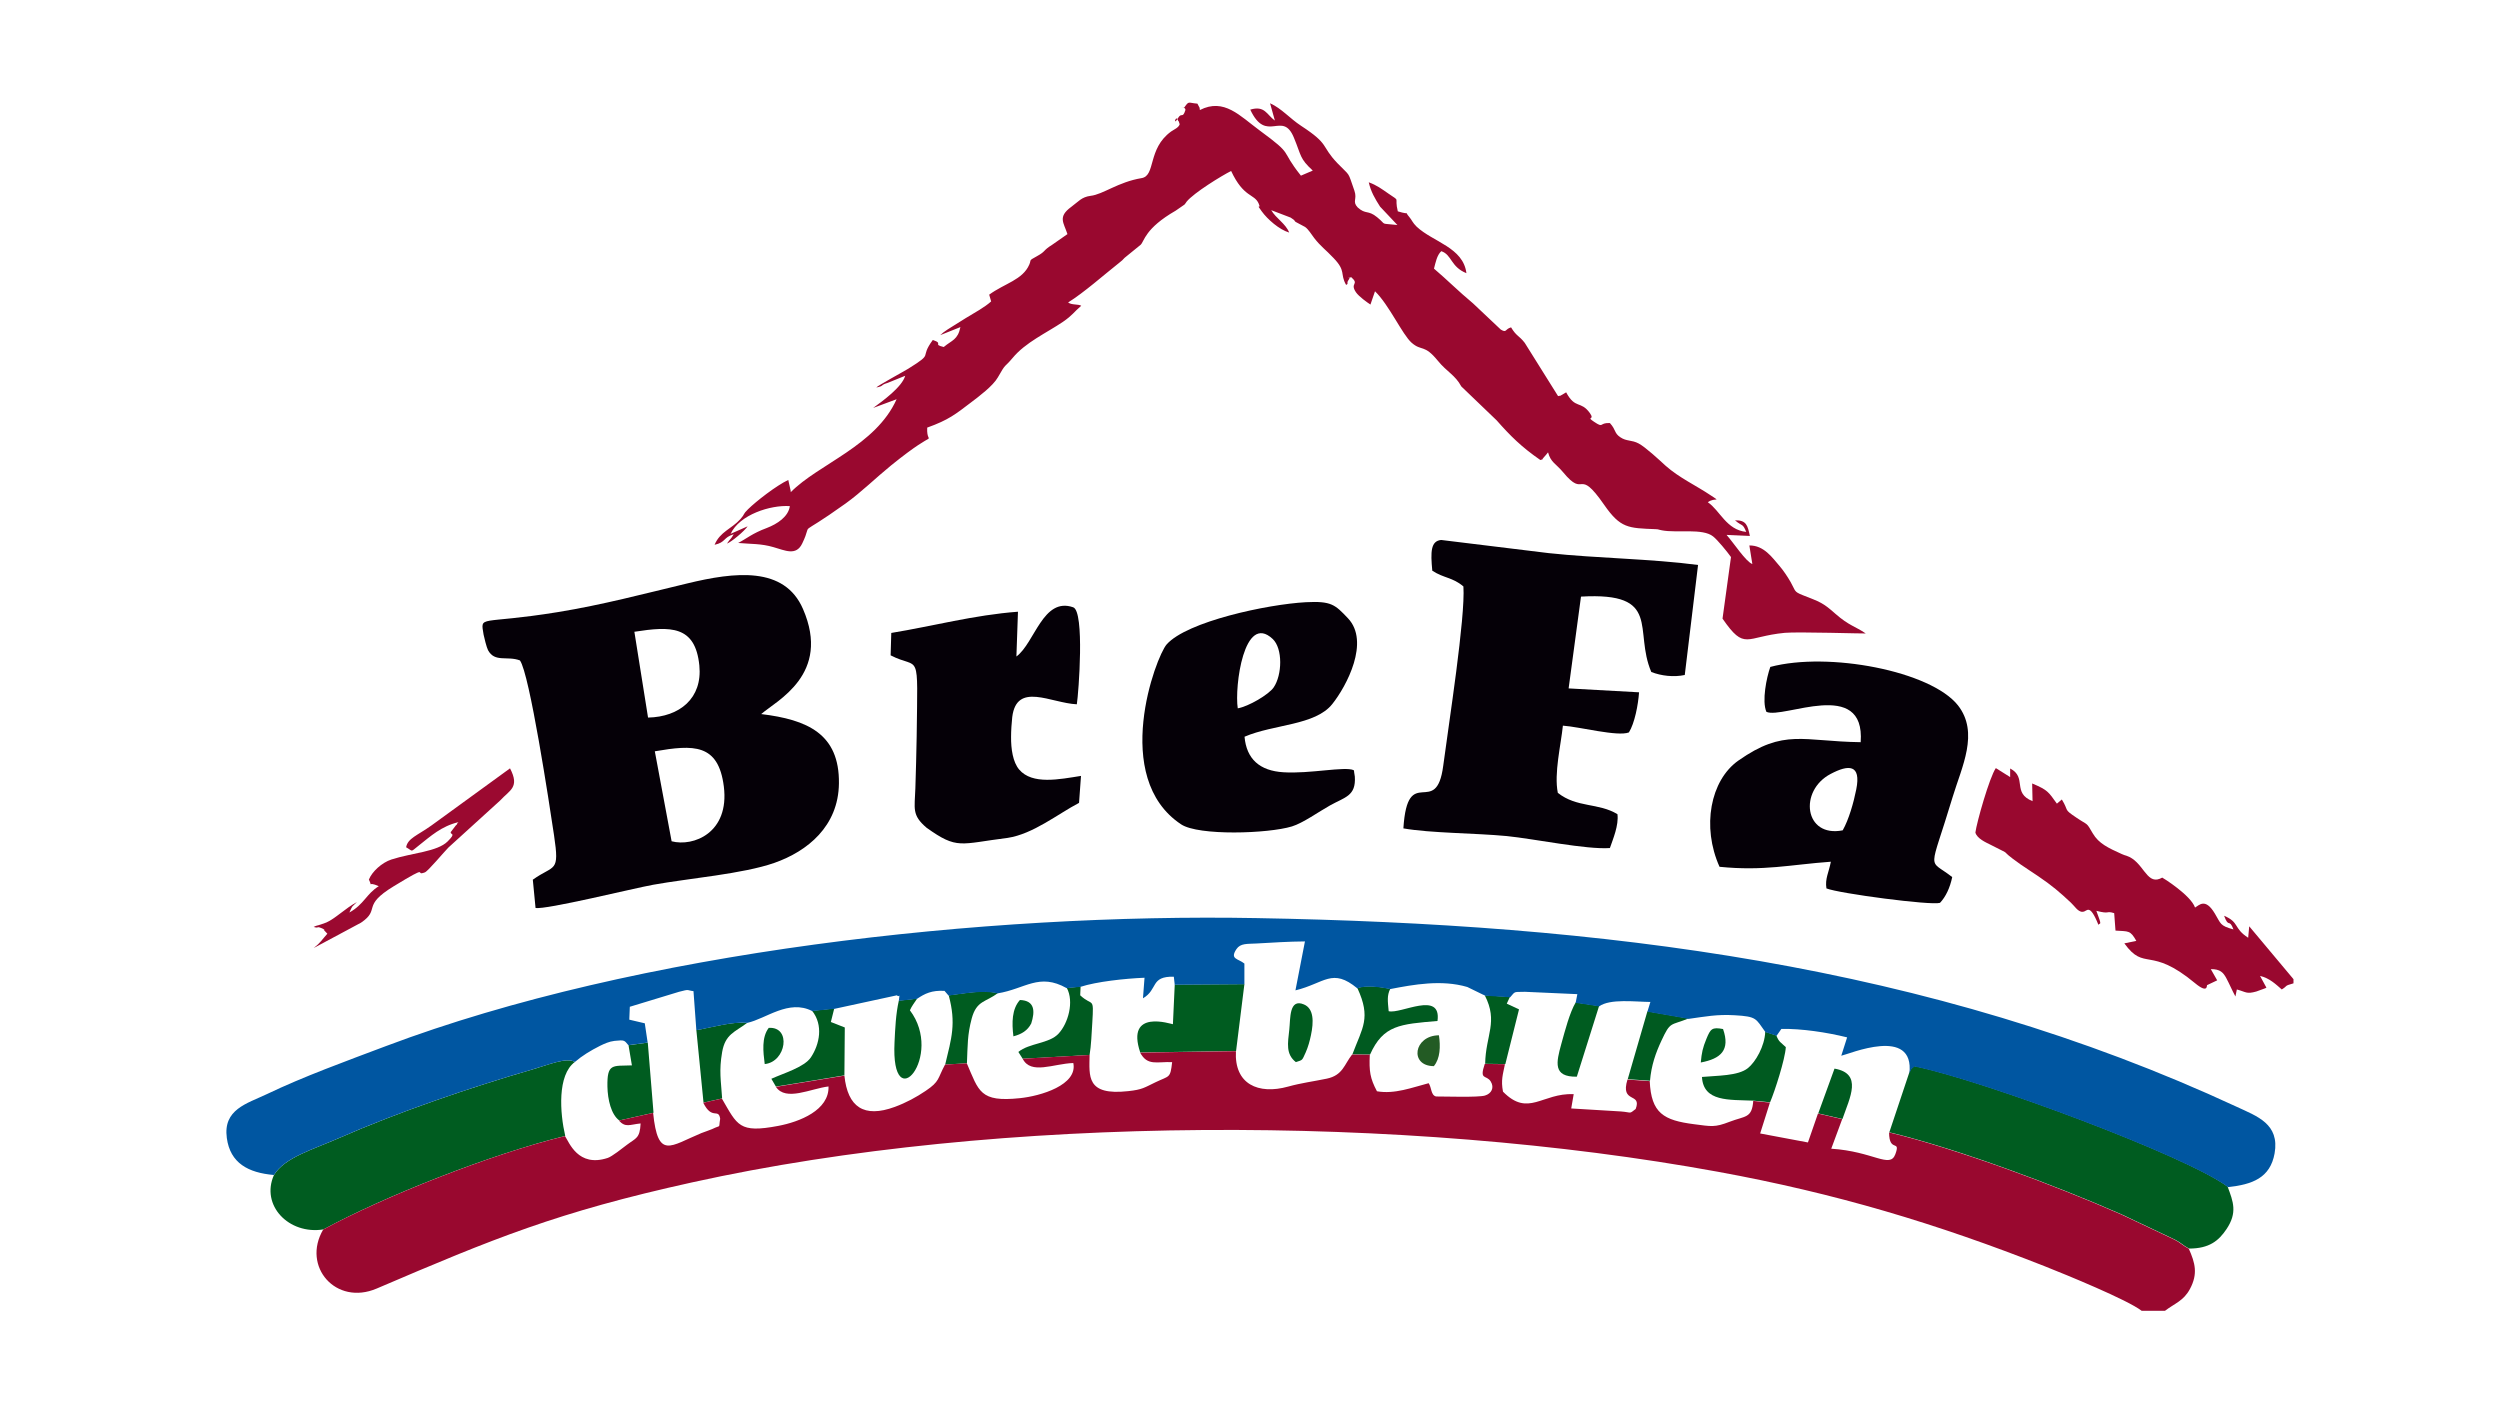
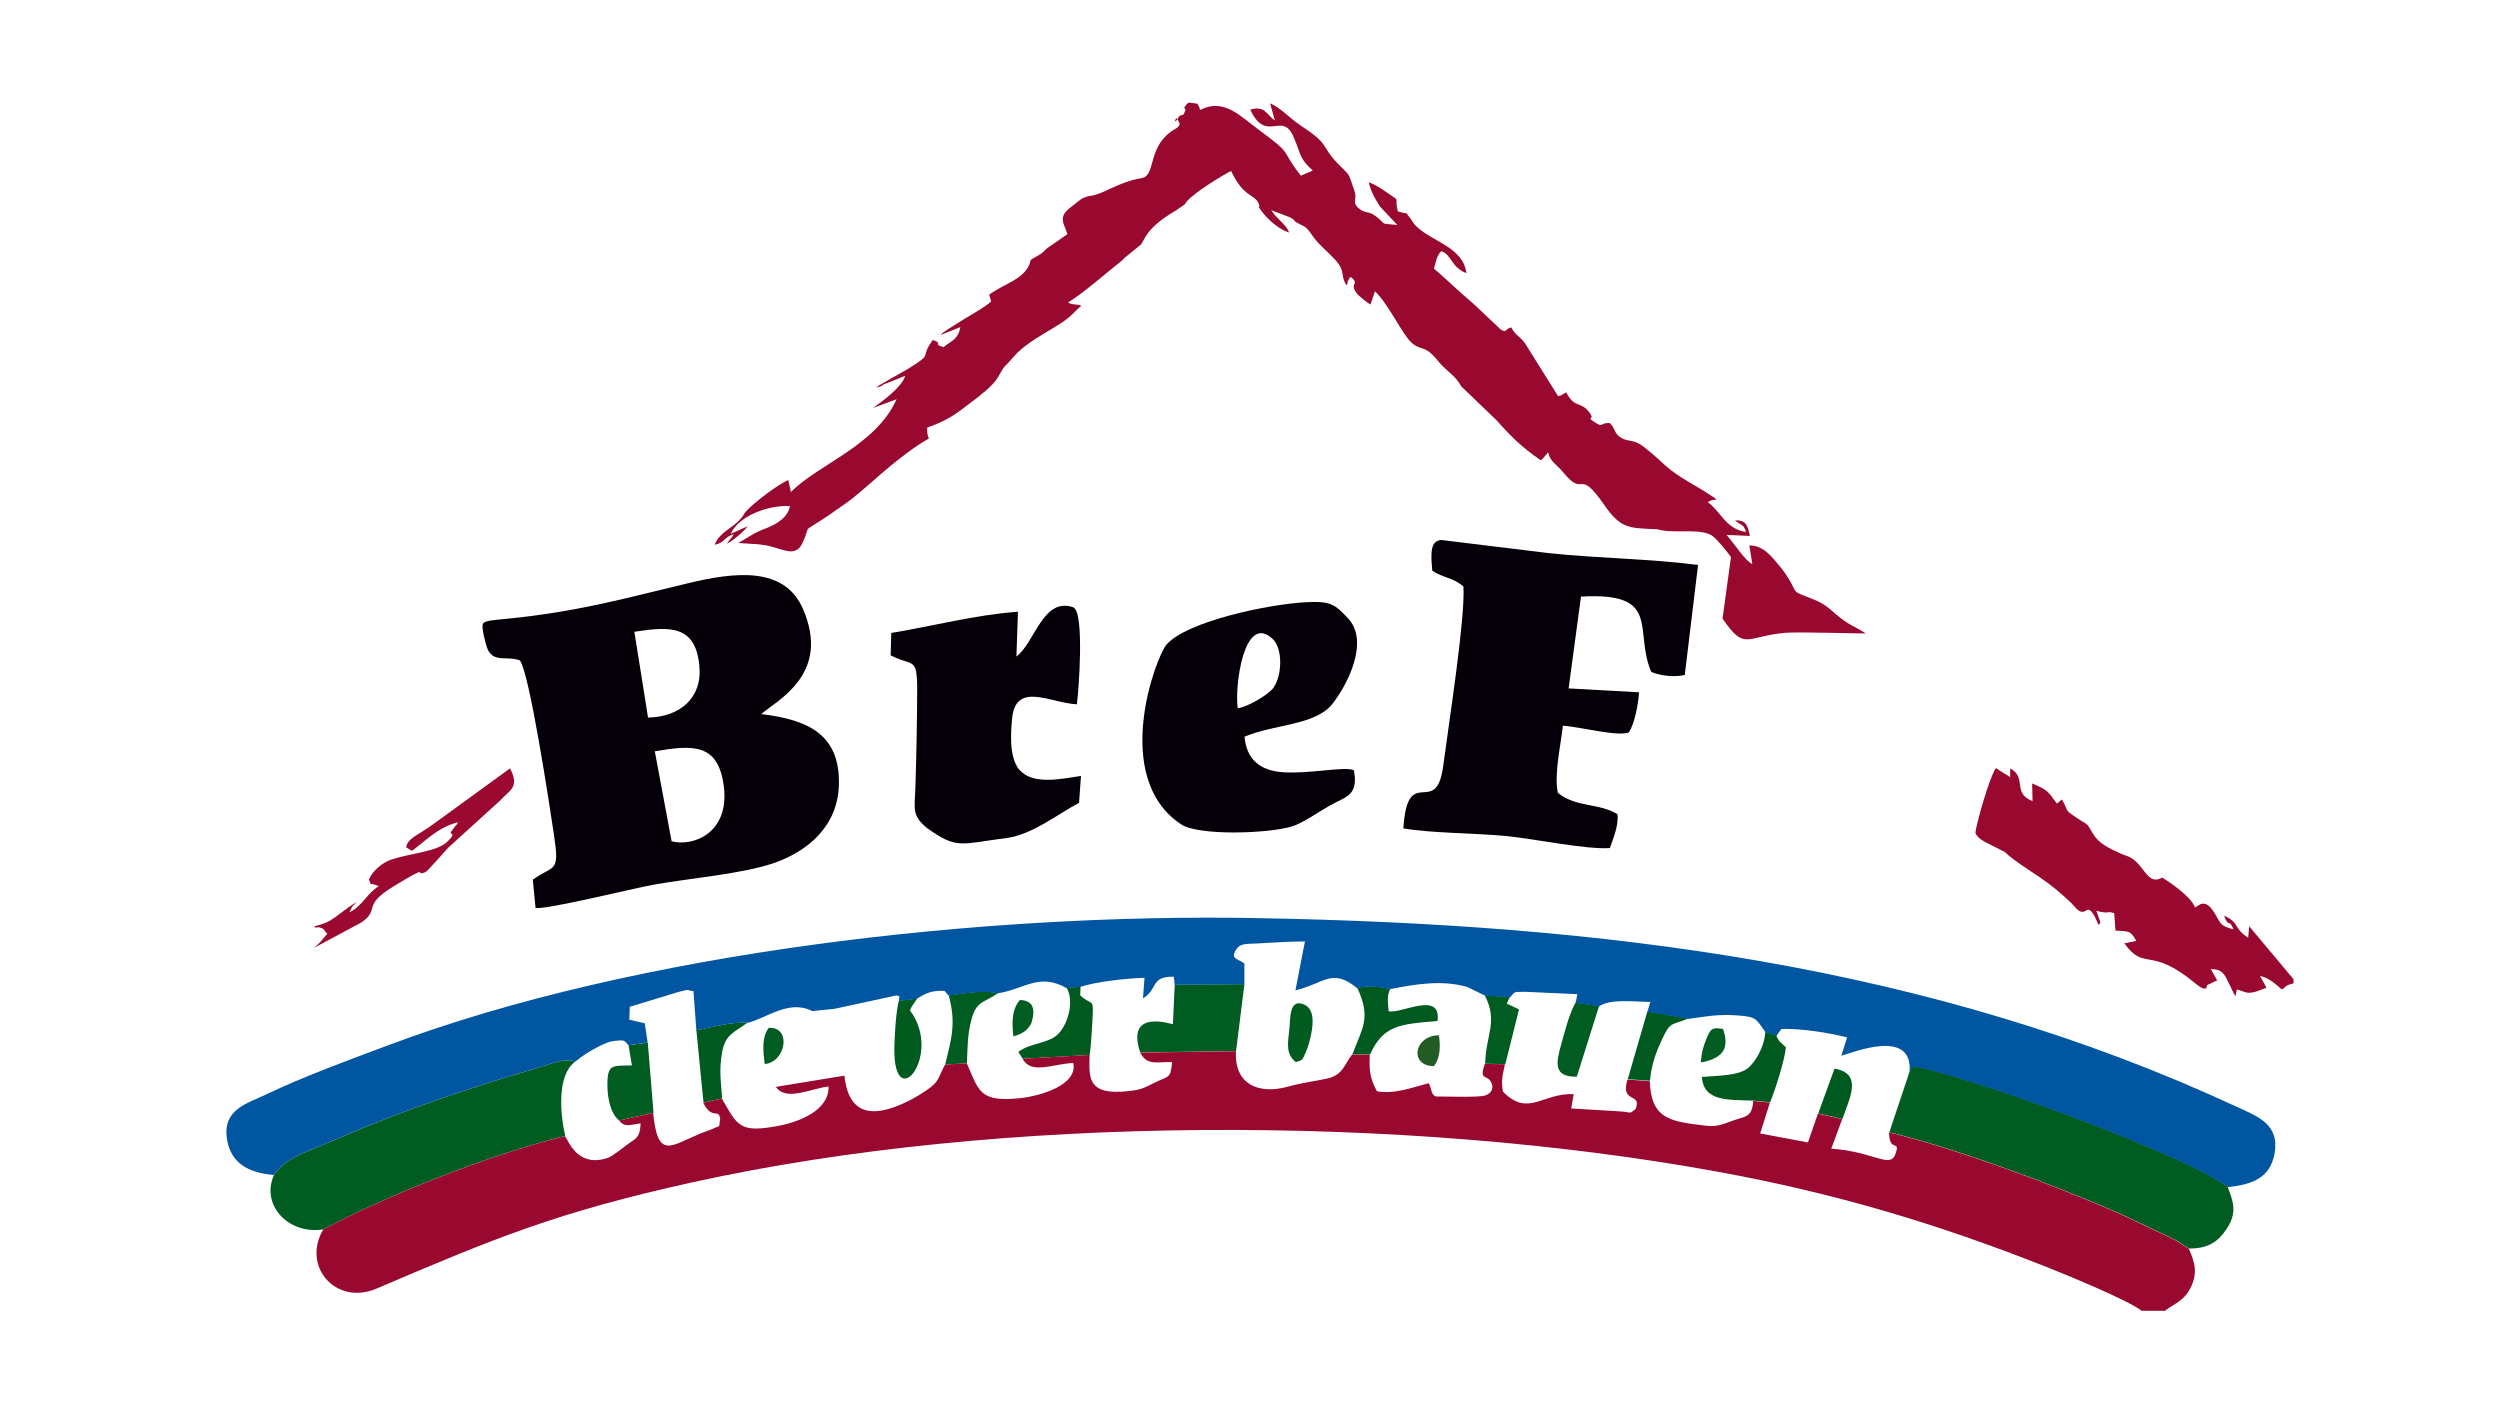
<svg xmlns="http://www.w3.org/2000/svg" version="1.1" id="Ebene_1" x="0px" y="0px" viewBox="0 0 1920 1080" xml:space="preserve">
  <g>
    <path fill-rule="evenodd" clip-rule="evenodd" fill="#050007" d="M1039.7,591.5c-7-3.1-33.6,2.9-54,1.6   c-18.3-1.1-28.4-10.2-29.9-27.3c22.6-9.7,54.3-8.6,67.4-25.1c11-13.8,29.1-47.9,12-65.9c-9.9-10.4-12.6-13.3-32.3-12.3   c-29.5,1.6-91.3,14.8-106.9,32.4c-8.3,9.4-43.1,102.2,11.1,138.2c13.4,8.9,66.7,7.2,85.1,1.6c8.5-2.6,20.6-11.3,29.2-16.1   c11.6-6.5,20.1-7.2,19.1-22.2l-0.5-3.2C1040,592.7,1039.9,592,1039.7,591.5L1039.7,591.5z M950.6,544c8.2-1.4,23.9-10.6,27.6-16.1   c6.5-9.5,7.1-29.8-0.8-37.2C955.4,470.1,948,527.4,950.6,544L950.6,544z" />
    <path fill-rule="evenodd" clip-rule="evenodd" fill="#050007" d="M399.3,507.2c7.4,10,22.6,110.2,26.2,134.3   c4.4,29.4,0.3,22.2-16.3,34.1l2.1,21.7c7.6,1.6,75.8-15.2,90.3-17.8c27.7-5,68.8-8.3,93.1-16.8c25.4-8.9,49.2-28.1,49.6-61   c0.5-38.2-24.3-49-59.7-53.3c11.8-10.3,53.9-30.5,32.1-80.7c-14.3-33-52.3-28.5-89-19.6c-32.6,7.8-64.9,16.4-99.3,22   c-60.5,9.8-59.5,1.9-57,17.3c0.3,1.8,2.4,10.1,3.4,11.9C380,509,389.5,503.5,399.3,507.2L399.3,507.2z M502.9,577l12.9,69.1   c16.6,4.4,44.6-6.4,40.1-42.1C551.7,570.9,532.6,571.9,502.9,577L502.9,577z M487.2,485.2l10.5,65.9c24.2-0.5,41.9-14.8,39.4-40   C534,480.2,515,480.9,487.2,485.2L487.2,485.2z" />
-     <path fill-rule="evenodd" clip-rule="evenodd" fill="#050007" d="M1359.6,512.2c-2.9,8.1-6.6,26.3-3,34.5   c12.8,5.8,76.1-26.7,72.4,23.3c-44.6-0.6-58.7-10.6-93.9,14.1c-21.6,15.2-28.3,50.9-14.5,81.6c34,3.4,54-1.6,85.5-3.9   c-1.6,8.4-4.6,13-3.4,20.5c9.7,3.9,80.2,13.2,87.2,11.1c4.4-4.6,7.7-11.6,9.4-19.8c-19.1-15-17.7-1.5,0.3-61.4   c7-23.2,20.6-49.4,4.1-70.5C1482.8,515.3,1404.1,500.3,1359.6,512.2L1359.6,512.2z M1415.2,637.7c4.7-8.3,8.4-21.3,10.4-31.4   c3.9-19.5-5.9-19.2-19.7-11.9C1381.3,607.3,1385.7,643.5,1415.2,637.7L1415.2,637.7z" />
    <path fill-rule="evenodd" clip-rule="evenodd" fill="#005B1F" d="M690.3,768.5c-2.3,10.1-2.8,21.4-3.3,31.9   c-3,59.6,38.3,10.6,11.8-24.5c1.4-3.2,3.6-6,5.6-9L690.3,768.5L690.3,768.5z" />
    <path fill-rule="evenodd" clip-rule="evenodd" fill="#005B1F" d="M995.2,815.7c5.5-1.8,4.6-1,7.6-7.5c1.9-4.3,3.1-8.8,4-13.1   c2.2-10.3,2.3-20.5-5.4-23.7c-11.5-4.9-10.3,11.1-11.2,19.1C989,801.5,987.4,809.5,995.2,815.7L995.2,815.7z" />
    <path fill-rule="evenodd" clip-rule="evenodd" fill="#005C20" d="M1228.1,772.6l-18-2.7c-4.6,7.8-8.2,21.7-11,31.8   c-3.9,14.2-6.7,25.5,11.9,25.2L1228.1,772.6L1228.1,772.6z" />
    <path fill-rule="evenodd" clip-rule="evenodd" fill="#005C20" d="M1140.6,817l15.5,0.2l10.5-42l-9.4-4.4l2.4-5.2l-19.3-1.2   C1150.8,784.9,1141,794.7,1140.6,817L1140.6,817z" />
    <path fill-rule="evenodd" clip-rule="evenodd" fill="#005C20" d="M778.3,795.9c6.2-1.6,10.9-4.4,13.7-9.9c2.9-9.1,3-17.6-8.7-18   C777.1,774.9,777,785.4,778.3,795.9L778.3,795.9z" />
    <path fill-rule="evenodd" clip-rule="evenodd" fill="#005C20" d="M587.3,817.2c16.5-1.6,20.7-28.9,3.1-27.8   C584.8,796.7,586.1,807.8,587.3,817.2L587.3,817.2z" />
    <path fill-rule="evenodd" clip-rule="evenodd" fill="#005A20" d="M1346.6,845.3l12.8,1.3c3.6-8.4,11.6-33.2,12.1-42.4   c-4-3.9-5.2-3.7-7.3-9l-8.5-2.8c-0.4,11-7.4,23.2-13.3,27.9c-7.5,6.1-23.7,5.7-35.3,6.8C1308.2,846.4,1328,844.5,1346.6,845.3   L1346.6,845.3z" />
    <path fill-rule="evenodd" clip-rule="evenodd" fill="#005A20" d="M1038.6,809.8l13.6,0.1c10.2-22.8,23.2-23.3,51.8-25.8   c3.2-23.6-28.3-5.1-37.5-7.5c-0.7-7.8-1.4-11.9,1.2-17.2c-7.7-1.6-19.3-3-25.2-0.5C1053.1,781.9,1046.4,789.1,1038.6,809.8   L1038.6,809.8z" />
-     <path fill-rule="evenodd" clip-rule="evenodd" fill="#005A20" d="M623.7,776.3c8.7,11,5.8,25.6-0.9,35.7   c-5,7.6-21.2,12.3-30.4,16.5l3.5,6l52.6-8.6l0.3-36.8l-10.7-4.2l2.6-10.4L623.7,776.3L623.7,776.3z" />
    <path fill-rule="evenodd" clip-rule="evenodd" fill="#005A20" d="M785.4,813.1l51.4-2.9c1.2-6.8,1.6-17,2.1-25   c1.2-20.4,0.4-11.8-9.3-20.8l0.3-6.7l-10.6,1c5.7,10.6,1.1,27.2-6.4,35.2c-7.2,7.7-22.5,7.1-30.8,14L785.4,813.1L785.4,813.1z" />
    <path fill-rule="evenodd" clip-rule="evenodd" fill="#005A20" d="M534.8,791.1l5.5,55.7l14.3-3.2c-0.9-13.9-2.5-21.1,0-35.6   c2.4-13.9,9.9-15.4,19.2-22.4C562.5,784.3,546.1,789.2,534.8,791.1L534.8,791.1z" />
    <path fill-rule="evenodd" clip-rule="evenodd" fill="#005A20" d="M1250.1,828.8l17.1,1.2c1-11.8,4.4-21.4,8.8-30.8   c7-15,6.6-11.3,20.8-17l-31.6-5.5L1250.1,828.8L1250.1,828.8z" />
    <path fill-rule="evenodd" clip-rule="evenodd" fill="#005A20" d="M1396.4,855.1l18.6,4.3c5.7-16.6,15.7-34.9-6.1-38.7L1396.4,855.1   L1396.4,855.1z" />
    <path fill-rule="evenodd" clip-rule="evenodd" fill="#005C20" d="M1466.2,824.1l-15.2,45.5c52.4,12.6,128,40.9,178.3,63l41,19.4   c5.4,2.8,6.2,4.5,10.9,6.9c15.5,0,22.8-6,28.8-15c8.4-12.6,5.2-20.9,0.8-32.6c-31-23.5-188.9-82.2-240.8-92.6   C1468,821,1468.4,818.8,1466.2,824.1L1466.2,824.1z" />
    <path fill-rule="evenodd" clip-rule="evenodd" fill="#005C20" d="M210.4,902.4c-10.4,23.3,11.4,46,38,41.8   c46.9-25.5,128.6-57.8,185.7-71.8c-4.1-17.6-6.2-46.8,7.4-56.8c-6.3-3.9-20.7,2.3-32.5,5.7c-47.1,13.6-104.3,33.2-148.1,52.5   C240,883,218.8,888.8,210.4,902.4L210.4,902.4z" />
    <path fill-rule="evenodd" clip-rule="evenodd" fill="#005C20" d="M875.7,808.3l73.6-1.1l6.4-51.4l-53.5,0.4l-1.4,30.4   C899.6,786.6,864.3,774.4,875.7,808.3L875.7,808.3z" />
    <path fill-rule="evenodd" clip-rule="evenodd" fill="#005C20" d="M482.7,802.7l2.6,15.5c-14.9,0.6-19.1-1.8-18.8,16.3   c0.2,10.1,2.9,21.5,9.1,26l26.3-5.9l-4.4-53.9L482.7,802.7L482.7,802.7z" />
-     <path fill-rule="evenodd" clip-rule="evenodd" fill="#005C20" d="M728.6,764.4c5.9,21.7,2.1,33.1-2.7,53.2l16.7-1   c0.6-13.9,0.3-21.8,3.7-34.5c3.8-13.9,10.8-12.3,20-19.4C754.2,760,740.7,763,728.6,764.4L728.6,764.4z" />
+     <path fill-rule="evenodd" clip-rule="evenodd" fill="#005C20" d="M728.6,764.4c5.9,21.7,2.1,33.1-2.7,53.2l16.7-1   c0.6-13.9,0.3-21.8,3.7-34.5c3.8-13.9,10.8-12.3,20-19.4C754.2,760,740.7,763,728.6,764.4z" />
    <path fill-rule="evenodd" clip-rule="evenodd" fill="#005C20" d="M1306.2,816c15.3-2.9,22.8-9.4,17.1-25.7   c-8.5-1.6-9.6-0.2-12.8,7.6C1307.7,804.7,1306.9,808.4,1306.2,816L1306.2,816z" />
    <path fill-rule="evenodd" clip-rule="evenodd" fill="#050007" d="M1100,438.3c8.8,5.8,15.6,5,23.9,12.1   c1.6,23.6-11.2,105-15.5,137.7c-5.4,41.3-27.4-2.9-30.6,48.1c20.9,3.7,55.4,3.6,79.4,5.9c21,2.1,61.2,10.5,79.2,9.2   c2.4-7,6.9-17.5,5.8-26c-14.6-8.9-31.2-4.8-45.8-16.4c-3-15,2.4-36.8,3.9-51.6c13,0.9,42.1,8.6,50.7,5.2c4.4-7,7.1-21.1,7.8-30.8   l-54.1-3l9.5-70.5c62.6-3.6,40.2,25.8,54,57.9c7.7,3,17.2,4.1,25.7,2.3l10.2-84.5c-36.2-4.8-77.5-5.1-114.7-9.1l-82.6-10.1   C1098.8,415.5,1098.6,423.7,1100,438.3L1100,438.3z" />
    <path fill-rule="evenodd" clip-rule="evenodd" fill="#050007" d="M780.6,504.2l1.2-34.4c-33.6,2.5-65.5,11.1-97.3,16.3l-0.5,17.2   c22.7,11.7,20.8-6.5,20,62.5c-0.2,13.1-0.6,26.4-1,39.6c-0.5,15.7-2.9,20.5,8.6,30.3c23.8,17,25.5,12.4,62.3,7.8   c19.6-3,38.4-18.3,54.8-26.9l1.5-20.7c-16.5,2.6-37.4,7-47.5-4.9c-4.8-5.7-6.3-15.7-6.2-25.2c0-4.7,0.4-10.5,0.9-15.1   c3.4-27.3,29.7-10.7,49.6-9.8c1.4-8.9,6.1-71.4-2.8-74.5C801,458.3,794.7,493.8,780.6,504.2L780.6,504.2z" />
    <path fill-rule="evenodd" clip-rule="evenodd" fill="#99082F" d="M836.8,810.2l-51.4,2.9c6.3,12.5,23.6,3.8,38.9,3.3   c3.5,16.9-25.2,25.4-41.1,27c-30.7,3.2-31.4-5.3-40.7-26.8l-16.7,1c-5.9,10.9-3.9,12.8-14.9,20.2c-7.1,4.8-14.8,9-23.7,12.3   c-23.7,8.7-36.2,0.2-38.7-24l-52.6,8.6c7.6,11.4,26.8,1.3,40.4-0.3c0.6,18.2-22.2,27.2-38.7,30.3c-30.1,5.7-31.2-0.4-43.2-21   l-14.3,3.2c6.8,13.7,11.7,3.8,13,12.3c-1.4,8.1,1.1,4.3-6.1,7.9c-1.4,0.7-6.1,2.2-8.3,3.1c-24.1,10-33.4,20.6-37.1-15.5l-26.3,5.9   c5.2,5.6,8.1,3.1,16.7,2.2c-0.6,11.6-3.5,11.1-10.5,16.4c-3.4,2.6-11.6,9.1-14.8,10.1c-22.8,7.5-29.6-12.1-32.8-16.8   c-57.1,14-138.8,46.4-185.7,71.8c-16.6,28.4,9.8,58.7,41.1,45.3c90-38.5,138.8-58.7,242.1-81.5c236.8-52.4,547.1-52.2,787.9-8.2   c90.7,16.6,167.9,39.8,251.1,72.6c16.4,6.5,63.4,25.7,74.4,34.2h17.9c7.6-5.8,14.3-7.6,19.2-16.8c6.2-11.6,4-19.9-0.9-30.9   c-4.7-2.4-5.6-4.1-10.9-6.9l-41-19.4c-50.2-22.1-125.9-50.4-178.3-63c0.1,16,9.2,4.9,4.8,16.8c-4.2,11.2-16.8-2.2-49.2-4.3   l8.4-22.7l-18.6-4.3l-7.7,22.2l-36.7-6.9l7.5-23.7l-12.8-1.3c-1,13.5-6.2,11.4-18.1,16c-11.6,4.5-14,3.6-27.3,1.9   c-23.4-3-33-8.4-34.1-33.1l-17.1-1.2c-5.8,18.9,11.3,9.5,6.3,22.6c-5.3,4.1-2.6,2.6-11.3,1.9l-38.2-2.3l1.9-11   c-24.4-1-34.8,17.9-54.3-1.9c-1.7-8.9-0.1-13,1.5-21.1l-15.5-0.2c-4.4,13,1.2,8,4.6,13.5c2.9,4.7,0.6,9.3-4.5,10.8   c-5.2,1.5-30.5,0.7-37.5,0.7c-4.1-1-3.3-6.8-5.7-10.2c-12.7,3.3-26.1,8.6-39.7,6.2c-5.3-10-6.1-15.4-5.5-28.1l-13.6-0.1   c-6,7.5-7,15.9-19.4,18.5c-10.6,2.2-19.6,3.3-29.7,6.1c-23,6.4-41.5-1.9-40.1-27.2l-73.6,1.1c5.7,10.4,12.6,6.9,24.6,7.3   c-1.4,12.7-2,10.3-12.6,15.4c-8.8,4.2-10.1,5.7-21.1,6.9C834,841.6,836.6,826.5,836.8,810.2L836.8,810.2z" />
    <path fill-rule="evenodd" clip-rule="evenodd" fill="#99082F" d="M909.5,82.6c-5.4-0.8,1.8-0.7,0.8,2.2c-2.1,6.5-2.8,1.2-5.6,5.9   c-4.1,7-1.6-3.6,0.1,2c0,0.1,0.4,0.5,0.5,0.6l0.7,2.1c-0.7,2.6-4.3,4-6.6,5.6c-18.3,13.3-11.6,34-22.7,35.8   c-18,3-29.5,12.5-39.1,13.6c-7,0.9-9.3,4.4-14.9,8.5c-10.5,7.7-5.8,12-2.9,20.9l-11.6,8.1c-7.7,4.8-4.6,4.9-11.9,8.9   c-6.7,3.7-4,2.3-5.8,6.4c-5.1,11.8-18.9,14.4-30.8,23.1l1.5,5.2c-5.1,4.6-12.6,8.6-19.5,12.8l-13.9,8.7c-3.3,2.2-3.6,2.5-5.7,4.4   l15.5-6.2c-2,9.9-6.5,10-12.8,15.3c-9-2.1,0.3-2.5-8.4-5.4c-11,15,1.8,9.2-18.9,22.1c-3.2,2-24,13.3-24.5,14.4   c6.3-1.2,2.8-1.8,8.6-3.5l13.6-5.5c-2.4,8.6-17.2,19.3-24.6,24.7l18-6.7c-16,35.8-60.1,49.8-81.3,71.4c-0.1-0.2,0-1,0-0.8l-1.9-8.6   c-9.3,4.4-24.7,16.4-30.9,22.5c-4.3,4.2-2.1,3.3-5.8,7.5c-6.8,7.6-15.7,9.7-19.9,19.8c8.7-1.9,6.5-5.6,14.7-8.1   c-2.5,4.4-2.6,3.2-5.2,7.2c3.6-1.4,13.3-9.5,15.9-13.3l-13.1,5.8c6.9-14.7,30.5-22.3,45.5-21.3c-1.1,8.1-9.6,13.7-17.7,16.8   c-11.3,4.2-15.5,8.2-22,11.5c10,0.9,17.5,0.4,27.1,3.2c8.9,2.5,17.4,7,22.1-2.8c9.3-19.2-6.8-2,33.3-30.7   c12.1-8.7,23.3-19.8,35-29.3c39.3-31.8,26.8-12.3,27.7-29c16.5-5.9,21.9-10.4,33.6-19.3c6.1-4.6,16.9-12.7,20.6-19.2   c6.7-11.8,4.6-6.9,11.4-15c9.8-11.9,26-19.2,38.6-27.7c7.4-5.1,8.2-7.3,14.1-12.4c-2.6-1.4-7.2-0.4-10.1-2.5   c12.2-7.6,27.4-21.1,39.4-30.6c2.2-1.7,2.2-1.8,4-3.7l12.3-10c2.9-2.7,3.1-12.5,26.9-26.2l6.8-4.7c0.4-0.4,1.3-1.7,1.6-2.2   c5.5-6.8,27-20,34.2-23.6c9.7,20.7,17.7,17.3,21.1,24.9c2.5,5.5-2.8-1,2.4,6.1c4.4,6.1,13.5,14.1,21.1,16.3   c-2.8-7-10.1-10.8-13.8-17.2l14.9,5.7c4.7,3.1,2,1.8,3.8,3.3l7.3,3.9c2.6,1.8,4.9,5.8,7,8.5c5.1,6.6,8.8,8.9,14.9,15.4   c9.8,10.2,4.7,11.9,9.6,20.6c2.3-1.1,0-1.2,1.9-3.8c2.6-3.6-3.1-0.8,2.1-2.1c6.5,5.8-1.4,4.2,3.6,11.6c2.2,3.2,8.6,7.8,11.1,9.4   l3.5-10.2c10.7,10.3,21,33.2,28.1,39.5c7.9,6.9,9.5,0.8,20.2,13.9c6.9,8.5,13.3,10.9,18,19.7l27.1,26c10.7,12.1,19,20.4,33.6,30.5   c4.2-1.6-0.1,0.9,2.6-2l2.1-2.4c0.3-0.3,0.7-1,1.2-1.5c2.1,7.8,6,8.6,11.5,15.2c17.4,21.1,10.8-4.9,31.6,25.1   c12.5,18,18.4,17.9,39.6,18.7c2.7,0.1,0.3,0,4.8,0.9c11.3,2.2,31.3-1.8,39.3,4.7c3.3,2.6,10.5,11.3,13.7,15.8l-6.5,47.3   c17.3,25,17.4,13.8,47.9,10.9c9.9-0.9,61.7,0.7,62.1,0.5c-8.2-5.6-12.8-5.9-23.4-15.2c-9.7-8.6-11.7-9-25.2-14.3   c-6.7-2.7-5.2-3.1-9.1-10c-2.4-4.2-5.8-9.2-8.5-12.3c-5.7-6.6-12-15.9-23.2-15.8l2.3,14.3c-5.2-2.1-13.9-15.7-19.8-22.4l17.9,0.8   c-1.7-8-2.6-12.2-11.4-12c5.7,5,5.7,1.9,8.6,8.9c-15.3-1.6-20.1-16.4-29.5-22.8c5.6-4.1,10.6,0.4,2.2-5.3   c-11.3-7.6-24.1-13.4-34.6-22.7c-4.7-4.3-15.4-14.3-20.7-17.1c-5.4-2.9-9.3-1.5-14.1-4.8c-4.9-3.3-3.1-5.5-8-10.9   c-8.6-0.4-4.3,4.3-12.2-1c-6.5-4.4,1-0.8-3.2-6.7c-7.1-9.8-11.1-2.7-18.2-15.9c-0.9,0.5-2.7,1.7-3,1.8c-2,0.9,0.1,0.6-3.2,1.1   l-25.6-40.9c-4.5-5.8-6.4-5-10.5-11.9c-4.9,1.4-3.2,4.5-7.9,1.7l-21.3-20.1c-11.3-9.4-20.2-18.4-30-26.7c1.2-4.5,2.2-10.3,5.6-13.4   c8.2,2.7,7.1,12,19.3,16.9c-2.4-19.8-25.6-23.9-38.2-35.7c-3.2-3.1-3.7-5.2-5.7-7.5c-4.5-5.2,2-1-8.8-4.3c-2.9-12,2.6-6.9-7.3-13.7   c-5.2-3.6-8.9-6.4-15-8.6c1.6,7.2,4.8,12.6,8.7,18.7l13.3,14.1c-14.4-1.6-7.6,0.5-15.6-6c-7.1-5.8-8.6-1.8-14.9-7.5   c-4.4-4.7-0.2-6.1-2.5-12.8c-5.5-15.7-2.7-10.4-13-21.1c-13.2-13.8-5.5-14.1-28-28.8c-8.7-5.7-14.9-13.3-23.8-17.3l3.7,13.3   c-6.3-4.5-7.7-11.8-18.9-8.4c12.5,26.7,24.7,0.1,33.5,21.5c5.9,14.2,4.3,15.9,14.5,25.3l-9.1,3.9c-16.8-21-4.4-14.7-31.8-34.8   c-15-11-27.2-25.1-45.8-15.6c-0.2-0.5-0.1-1.4-0.2-1.7l-1.7-3.2C912.2,79,913.3,77.2,909.5,82.6L909.5,82.6z" />
    <path fill-rule="evenodd" clip-rule="evenodd" fill="#99082F" d="M1761.4,755.2V752l-34-40.6l-0.8,8.8   c-11.5-7.4-6.5-11.8-18.5-16.9c3.7,10.1,3.8,1.5,7.2,10.5c-10.6-2.9-9.5-4.3-14.3-12.2c-7.4-12.4-12.1-6.3-15.2-4.6   c-3.3-9.5-24.9-23-25.2-23l-1.9,0.9c-10.5,4.2-12.7-13.5-25.6-17.7c-1.8-0.6-1.3-0.3-3.6-1.3c-10.4-4.7-17.7-8.1-22.2-15.8   c-5.3-9.1-3.4-5.9-12.4-12c-10.6-7.1-5.6-4.6-11.4-14.1l-3.8,3.2c-6.6-9.2-7.1-10.5-19-15.5l0.3,13.6c-16-6.4-3.9-18.2-17.2-25.1   v6.6l-11-6.9c-4.9,7.1-14.7,41.7-15.7,49.5c1.2,4.6,8.3,7.7,11.1,9.1c21.2,10.8,3.6,1.2,23.5,15.3c4.6,3.2,8.3,5.5,13.6,9.1   c10.5,7.1,16.7,12.4,25.1,20.3c3.1,2.9,5.1,6.6,8.5,7.1c0.2,0,0.7-0.1,0.9-0.1c3,0,4.9-7.2,11.8,10.1c1.1-2.2,3.2,2-1.6-10.8   c11,2.9,6.9-0.3,13.7,1.8l1,13.4c10.2,0.7,11.3-0.4,16,7.9l-9.2,1.9c15.7,21.8,19.5,1.7,54.2,30.5c10.2,8.5,9,1.7,9.3,1.6l7.8-3.7   l-4.9-8.6c7.2-0.1,9.6,2.6,12,7.1c2.4,4.5,4.5,9.5,6.9,13.9l1.1-5.4c7.3,2,7.3,3.7,14.9,1.6l6.6-2.4c0.2-0.1,0.9-0.3,1.2-0.6   l-4.9-9c7.4,1.7,12.4,6.7,16.7,10.4C1757.5,756.8,1753.6,757.4,1761.4,755.2L1761.4,755.2z" />
    <path fill-rule="evenodd" clip-rule="evenodd" fill="#0056A1" d="M210.4,902.4c8.4-13.6,29.6-19.4,50.5-28.6   c43.8-19.3,101-38.9,148.1-52.5c11.9-3.4,26.3-9.6,32.5-5.7c5.7-4.9,12-8.7,19.3-12.4c3.5-1.7,7-3.3,11.1-3.8   c8.1-0.9,7.6-0.3,10.7,3.3l14.8-2l-2.2-14.8l-11.9-2.8l0.4-9.9l37.8-11.5c8.6-2.3,5.8-1.1,11.1-0.5l2.2,30   c11.3-1.9,27.7-6.8,39-5.6c14.6-3.2,31.9-18.4,50-9.1l17-1.7l48-10.4c2.2,2.3,2.3-3.1,1.5,4.3l14-1.6c5.9-4,11.3-6.7,21.1-6.1   c0.7,0.8,2.1,2.5,3.1,3.6c12.2-1.4,25.6-4.4,37.7-1.7c21.1-3.4,31.8-16,53-4l10.6-1c12.2-4,34.2-6.4,49.2-7l-1.2,15.8   c11.8-6.9,5.4-17,23.7-16.6l0.7,6.2l53.5-0.4l0-15.9c-4.8-3.9-11.4-3.2-6.1-11.1c3.1-4.6,8.3-3.9,15.3-4.3   c12.5-0.7,24.5-1.5,37.3-1.6l-7.3,37.6c22.5-5.5,28.2-17.6,47.6-1.5c5.8-2.5,17.4-1.1,25.2,0.5c18.1-3.5,39.4-7.4,59.2-1.6   l12.5,6.1c0.1-0.3,0.7,0.4,1.1,0.6l19.3,1.2c4.3-5.2,3-3.8,11.4-4.2l40.2,1.8l-1.3,6.7l18,2.7c8.4-6.1,27.9-3.5,39.4-3.4l-2.3,7.5   l31.6,5.5c12.9-1.8,21.8-3.6,35.4-2.8c17.2,1,16,2.4,23.7,13l8.5,2.8l3.7-5.3c15.4-0.3,34.8,2.6,50.5,6.5l-4.5,14.1   c5.7-1.1,56.6-23.1,52.3,13.7c2.2-5.3,1.8-3.1,3.9-5.4c51.9,10.4,209.7,69.1,240.8,92.6c18.6-2,32.4-7,35.8-25.9   c4-22.7-13.5-28.5-28.9-35.7C1480.9,740,1228.8,709.8,965,705.1c-208-3.8-475.1,25.3-668.6,98.3c-31,11.7-63.1,23.3-91.7,37   c-15.1,7.2-33.5,11.6-30.5,33.6C176.8,893.2,190.5,900.7,210.4,902.4L210.4,902.4z" />
    <path fill-rule="evenodd" clip-rule="evenodd" fill="#9B0930" d="M311.9,650.7c5.7,3.2,2.9,4,9.8-1.4c9-7.1,17.3-14.8,30.4-17.9   c-0.3,0.5-0.9,0.5-1,1.3c-0.2,0.7-0.8,1-1,1.2l-3.9,5.1c-0.6,2.4,4.6,0.2-2.4,7.2c-8,8-27.5,8.8-43.2,13.9   c-7.3,2.4-14.8,9.2-17.3,15.4c3.4,7.1-2.1,0.8,7.6,5.1c-9.6,5.9-11.3,14-22.6,20.2c3-6.3,1.2-3.3,5.8-8   c-8.8,4.7-16.6,12.7-23.5,15.7l-4.2,1.5c-3.2,1.1-3,0.6-5.5,1.9c4.3,1.3,1.9-0.7,5.7,0.8c4.5,1.9,1.9,1.3,1.9,1.3l2.9,3.1   c-4.3,4.8-5.3,7-10.5,11l36.4-19.5c15.3-10.4-0.1-12.6,25-27.9c29.7-18.1,15.2-7.4,24-10.7c2.4-0.9,14.9-15.9,18.1-19.1l39.7-36.1   c7.3-8,15.3-10,7.6-24.7L331.3,634C320.5,641.7,313.1,643.8,311.9,650.7L311.9,650.7z" />
    <path fill-rule="evenodd" clip-rule="evenodd" fill="#235B24" d="M1101.2,818.8c4.9-5.9,5.2-15.1,3.9-23.7   C1085.7,795.3,1082.2,818.7,1101.2,818.8L1101.2,818.8z" />
  </g>
  <g>
</g>
  <g>
</g>
  <g>
</g>
  <g>
</g>
  <g>
</g>
  <g>
</g>
  <g>
</g>
</svg>